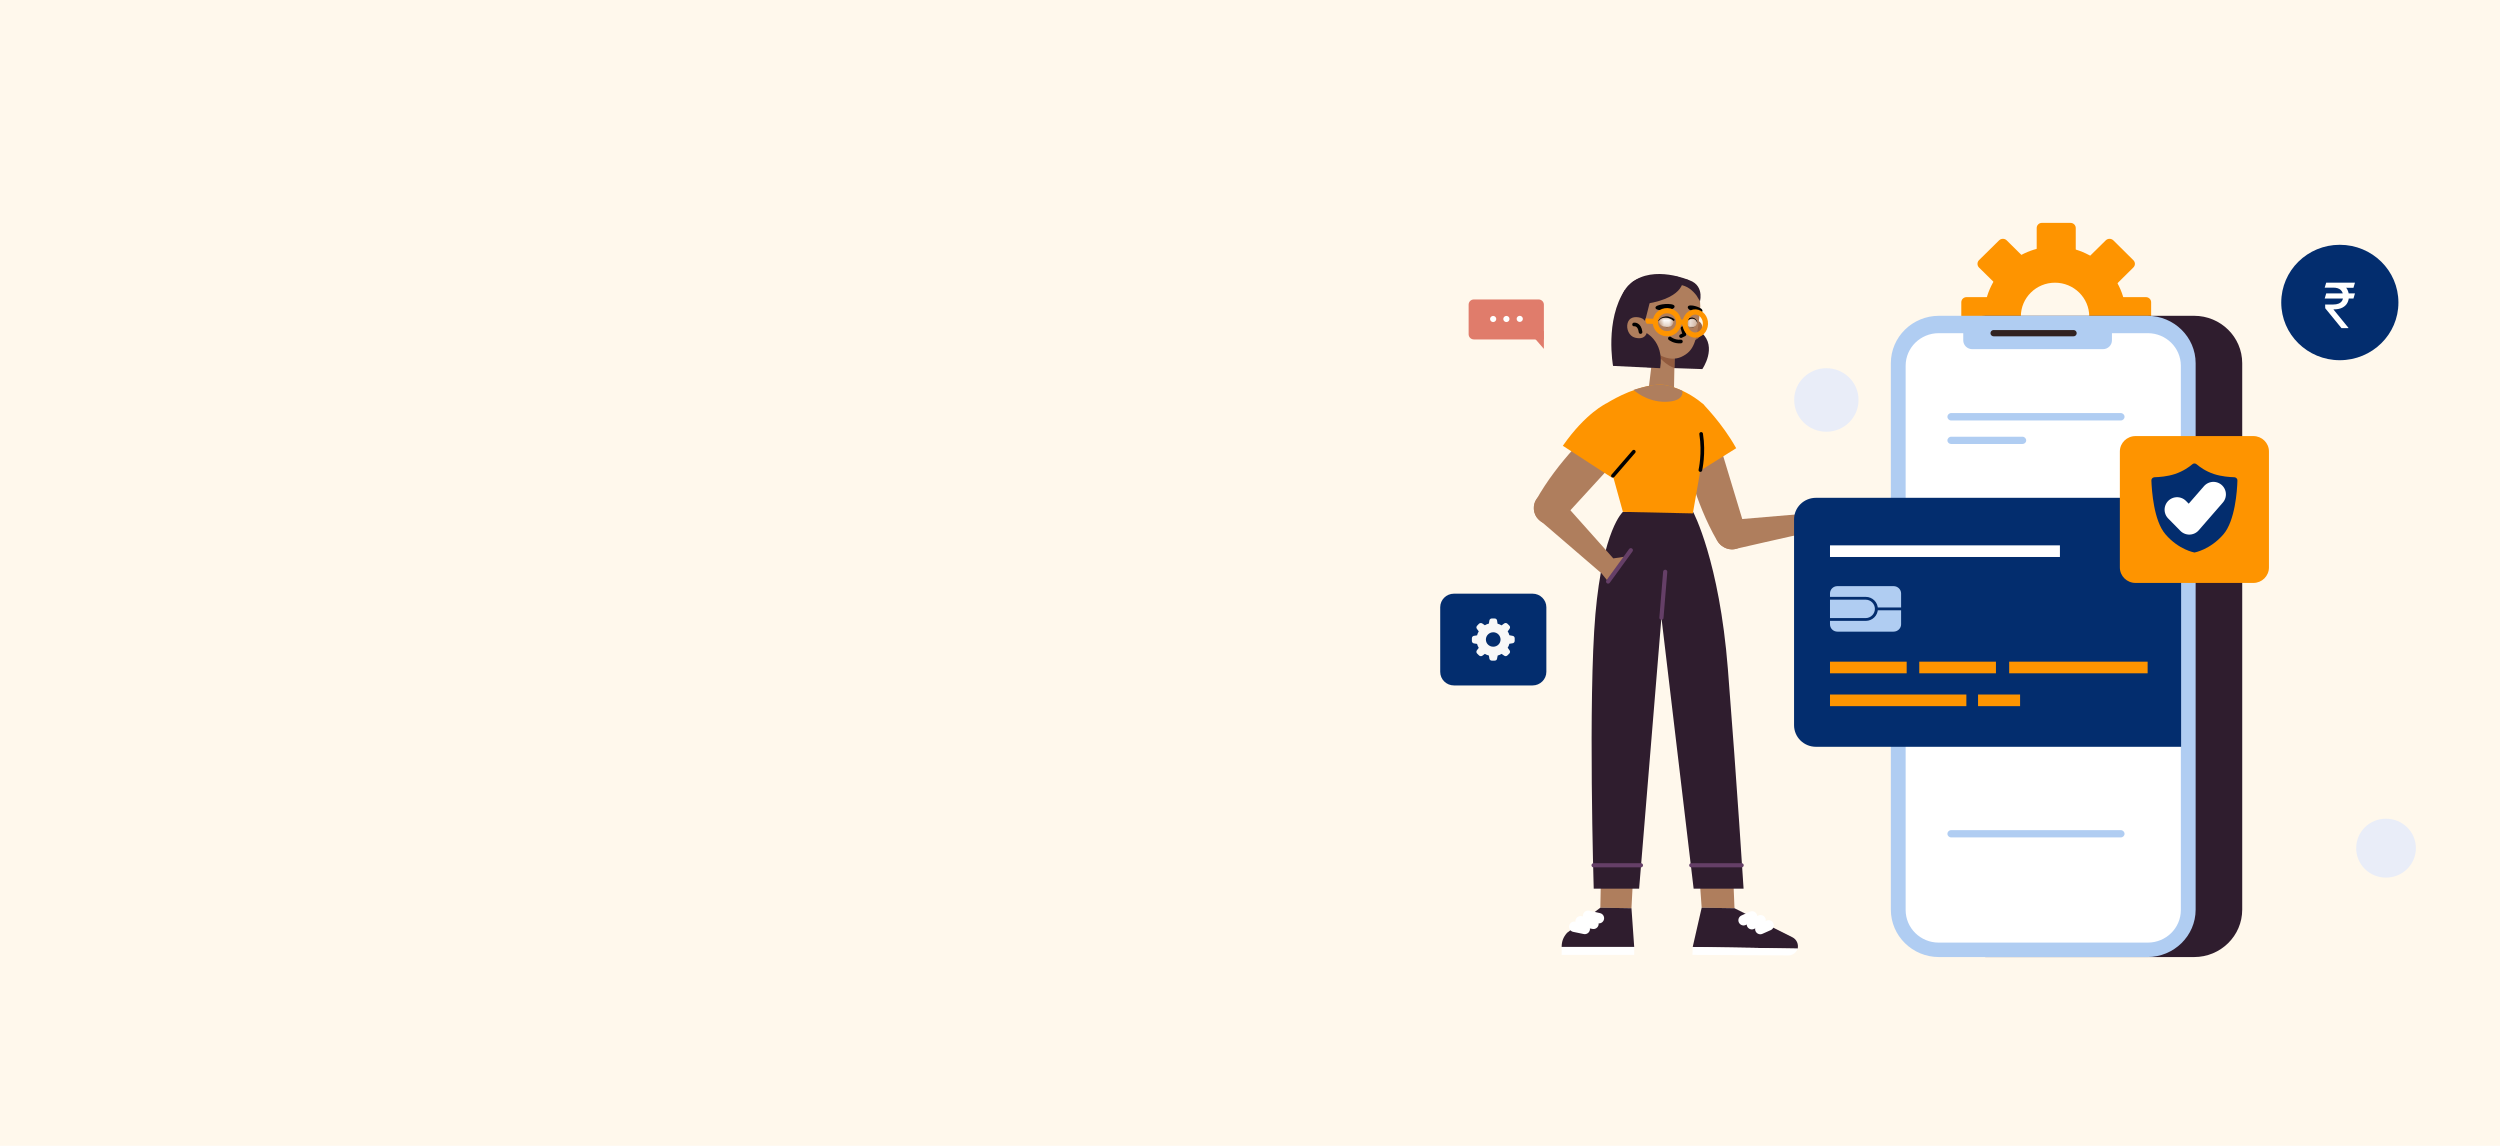
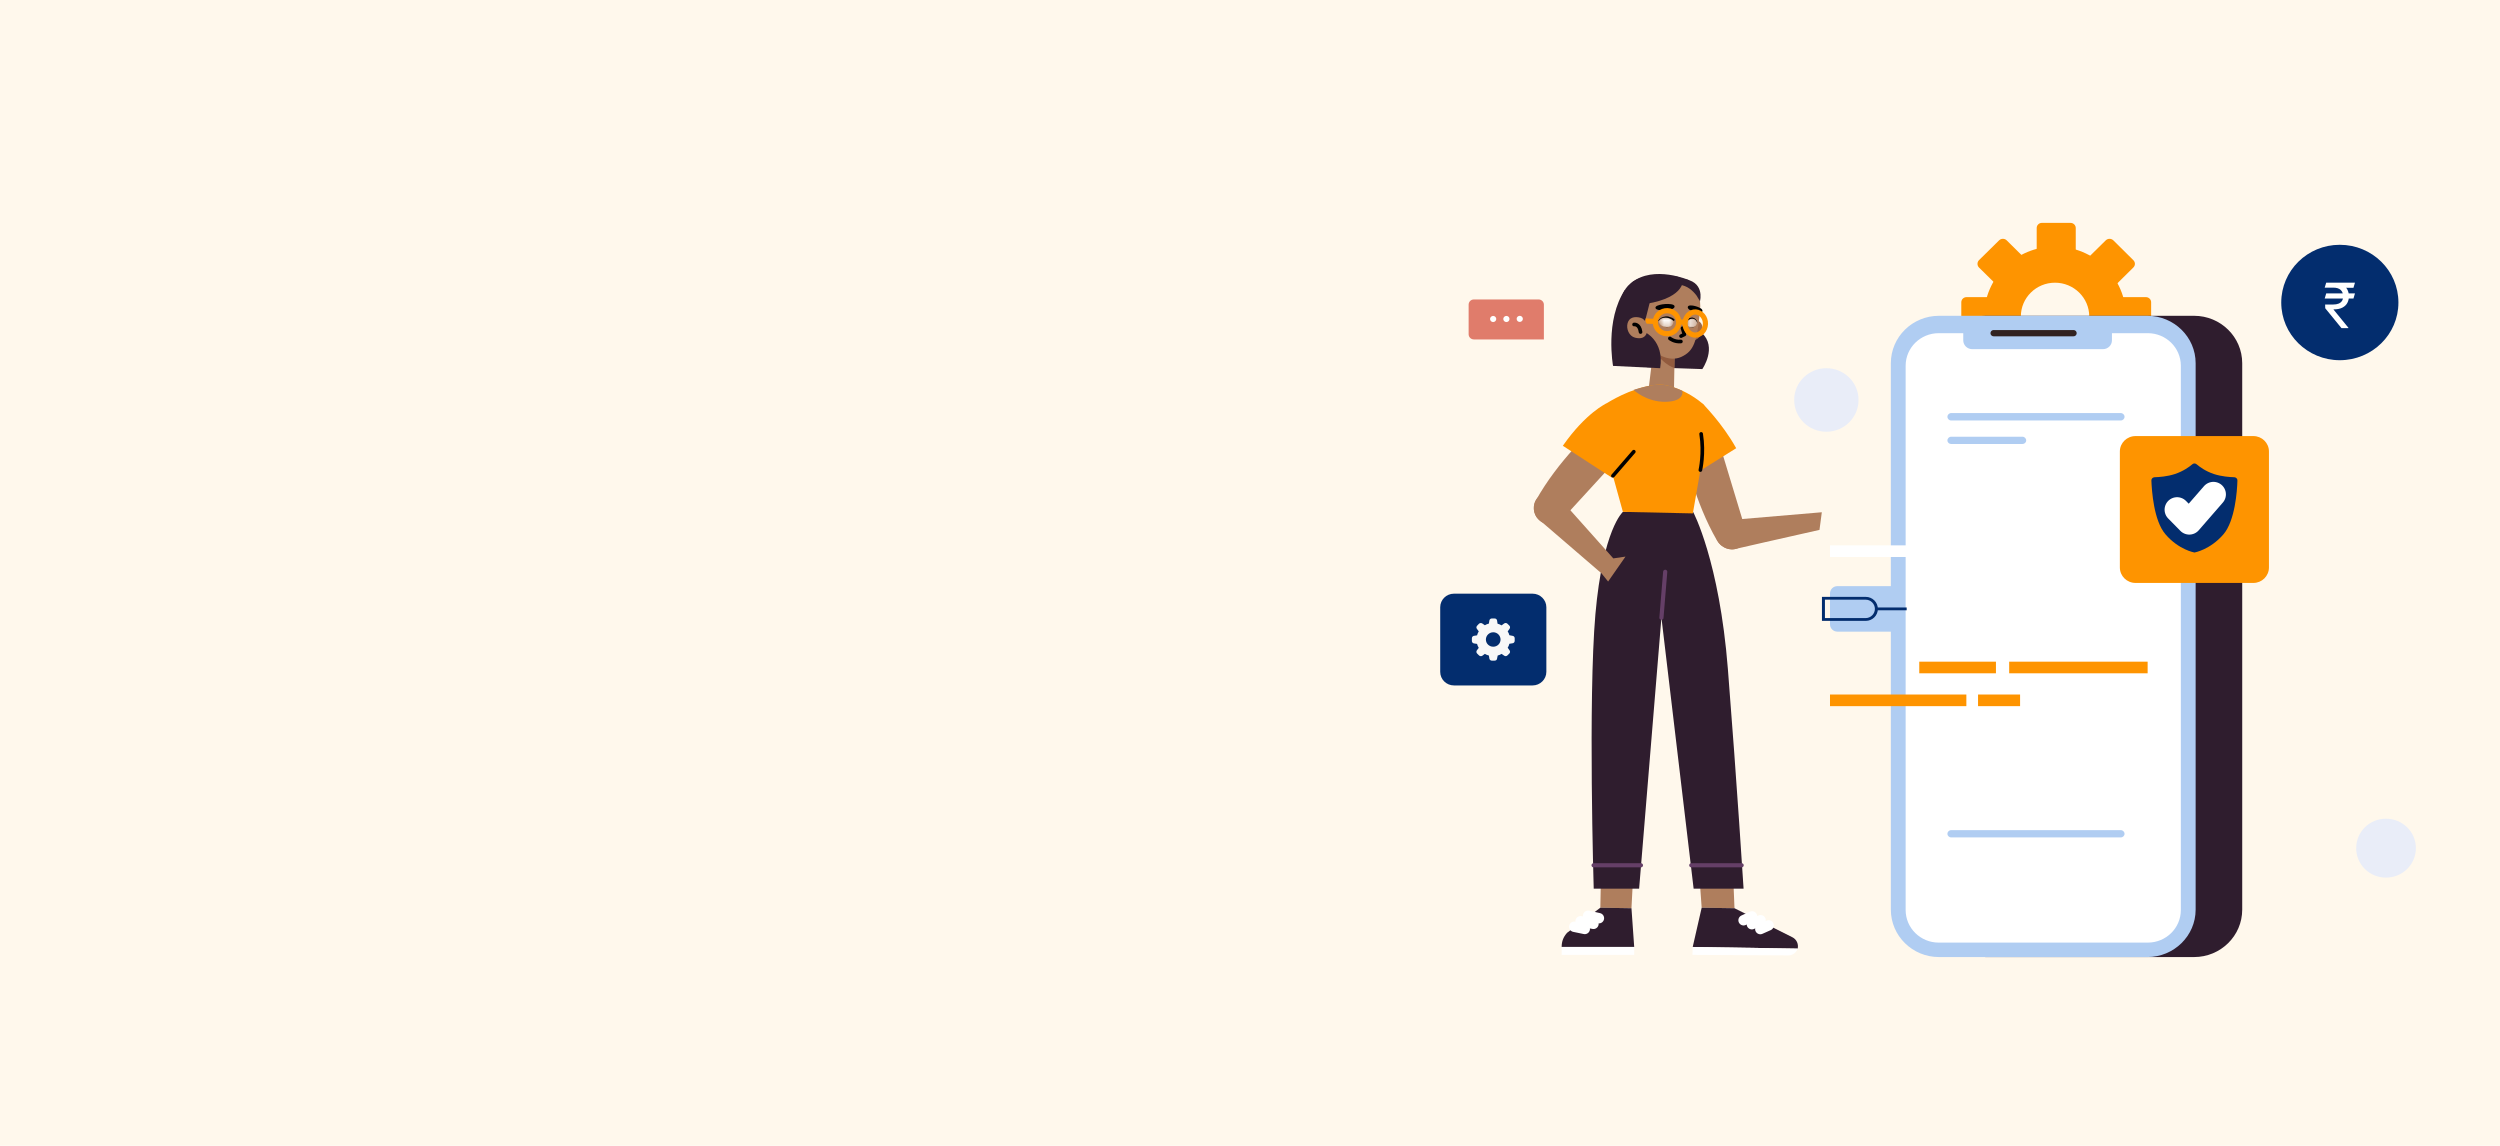
<svg xmlns="http://www.w3.org/2000/svg" width="480" height="220" viewBox="0 0 480 220" fill="none">
  <rect width="480" height="220" fill="#FFF8EC" />
  <path d="M462.17 158.845C464.413 161.054 464.413 164.637 462.17 166.846C459.928 169.054 456.291 169.054 454.049 166.846C451.832 164.637 451.832 161.054 454.049 158.845C456.291 156.637 459.928 156.637 462.17 158.845Z" fill="#E9EDF8" />
  <path d="M356.84 76.781C356.84 80.168 354.074 82.892 350.661 82.892C347.248 82.892 344.483 80.168 344.483 76.781C344.483 73.419 347.248 70.695 350.661 70.695C354.074 70.695 356.84 73.419 356.84 76.781Z" fill="#E9EDF8" />
  <path fill-rule="evenodd" clip-rule="evenodd" d="M394.557 74.155C387.059 74.155 380.955 68.142 380.955 60.755C380.955 53.344 387.059 47.331 394.557 47.331C402.081 47.331 408.185 53.344 408.185 60.755C408.185 68.142 402.081 74.155 394.557 74.155ZM394.557 54.277C390.945 54.277 388.005 57.172 388.005 60.755C388.005 64.314 390.945 67.21 394.557 67.21C398.17 67.21 401.134 64.314 401.134 60.755C401.134 57.172 398.17 54.277 394.557 54.277Z" fill="#FE9400" />
  <path d="M398.543 50.816H391.045V43.773C391.045 43.233 391.493 42.791 392.041 42.791H397.522C398.095 42.791 398.543 43.233 398.543 43.773V50.816Z" fill="#FE9400" />
  <path d="M397.522 78.695H392.041C391.493 78.695 391.045 78.253 391.045 77.713V70.695H398.543V77.713C398.543 78.253 398.095 78.695 397.522 78.695Z" fill="#FE9400" />
  <path d="M384.692 57.05V64.437H377.567C377.019 64.437 376.57 63.995 376.57 63.455V58.031C376.57 57.492 377.019 57.05 377.567 57.05H384.692Z" fill="#FE9400" />
  <path d="M413.018 58.031V63.455C413.018 63.995 412.569 64.437 412.021 64.437H404.871V57.05H412.021C412.569 57.05 413.018 57.492 413.018 58.031Z" fill="#FE9400" />
  <path d="M390.297 51.111L385.016 56.338L379.959 51.356C379.585 50.964 379.585 50.35 379.959 49.958L383.845 46.129C384.244 45.761 384.866 45.761 385.265 46.129L390.297 51.111Z" fill="#FE9400" />
  <path d="M409.605 71.529L405.743 75.357C405.345 75.725 404.722 75.725 404.323 75.357L399.266 70.376L404.572 65.173L409.605 70.13C410.003 70.523 410.003 71.136 409.605 71.529Z" fill="#FE9400" />
  <path d="M404.572 56.338L399.266 51.111L404.323 46.129C404.722 45.761 405.345 45.761 405.743 46.129L409.605 49.958C410.003 50.35 410.003 50.964 409.605 51.356L404.572 56.338Z" fill="#FE9400" />
  <path d="M383.845 75.357L379.959 71.529C379.585 71.136 379.585 70.523 379.959 70.13L385.016 65.173L390.297 70.376L385.265 75.357C384.866 75.725 384.244 75.725 383.845 75.357Z" fill="#FE9400" />
  <path d="M381.254 183.755H421.264C426.371 183.755 430.506 179.681 430.506 174.65V69.737C430.506 64.707 426.371 60.633 421.264 60.633H381.254C376.147 60.633 372.011 64.707 372.011 69.737V174.65C372.011 179.681 376.147 183.755 381.254 183.755Z" fill="#2F1D2E" />
  <path d="M372.285 183.755H412.295C417.402 183.755 421.563 179.681 421.563 174.65V69.737C421.563 64.707 417.402 60.633 412.295 60.633H372.285C367.178 60.633 363.043 64.707 363.043 69.737V174.65C363.043 179.681 367.178 183.755 372.285 183.755Z" fill="#B0CDF2" />
  <path d="M372.236 180.981H412.37C415.883 180.981 418.723 178.184 418.723 174.723V70.228C418.723 66.768 415.883 63.97 412.37 63.97H372.236C368.723 63.97 365.883 66.768 365.883 70.228V174.723C365.883 178.184 368.723 180.981 372.236 180.981Z" fill="white" />
  <path d="M378.663 67.038H403.775C404.722 67.038 405.494 66.277 405.494 65.345V62.596H376.944V65.345C376.944 66.277 377.716 67.038 378.663 67.038Z" fill="#B0CDF2" />
  <path d="M382.774 63.97H398.12" stroke="#312220" stroke-width="1.2" stroke-linecap="round" stroke-linejoin="round" />
  <path d="M407.188 80.732H374.627C374.229 80.732 373.905 80.413 373.905 80.02C373.905 79.628 374.229 79.309 374.627 79.309H407.188C407.587 79.309 407.911 79.628 407.911 80.02C407.911 80.413 407.587 80.732 407.188 80.732Z" fill="#B0CDF2" />
  <path d="M388.304 85.248H374.627C374.229 85.248 373.905 84.953 373.905 84.56C373.905 84.168 374.229 83.849 374.627 83.849H388.304C388.703 83.849 389.027 84.168 389.027 84.56C389.027 84.953 388.703 85.248 388.304 85.248Z" fill="#B0CDF2" />
  <path d="M407.188 160.784H374.627C374.229 160.784 373.905 160.465 373.905 160.097C373.905 159.704 374.229 159.385 374.627 159.385H407.188C407.587 159.385 407.911 159.704 407.911 160.097C407.911 160.465 407.587 160.784 407.188 160.784Z" fill="#B0CDF2" />
  <path d="M325.499 59.627C325.499 59.627 324.528 61.934 326.72 63.897C329.784 66.645 326.845 70.866 326.845 70.866L316.282 70.498L321.688 56.559L325.499 59.627Z" fill="#2F1D2E" />
  <path d="M324.353 53.81C324.353 53.81 317.577 50.816 313.242 54.277L319.819 57.59L324.353 53.81Z" fill="#2F1D2E" />
  <path d="M310.851 60.093C310.651 64.216 315.783 67.676 318.1 67.774C322.286 67.971 325.823 64.903 326.023 60.755C326.222 56.633 322.958 53.123 318.773 52.952C312.595 52.706 311.025 55.97 310.851 60.093Z" fill="#2F1D2E" />
  <path d="M322.784 63.75C322.933 64.879 323.955 65.517 325.101 65.37C326.247 65.222 327.019 63.946 326.87 62.793C326.72 61.664 325.748 61.296 324.578 61.443C323.432 61.59 322.634 62.621 322.784 63.75Z" fill="#9F6A49" />
  <path d="M317.776 64.461L316.456 75.333L321.389 75.677L321.563 66.106L317.776 64.461Z" fill="#AF7E5D" />
  <path d="M321.464 70.67C321.464 70.67 318.574 69.762 316.929 65.885L321.538 67.284L321.464 70.67Z" fill="#925B3E" />
  <path d="M322.41 53.639C322.41 53.639 327.019 53.982 326.396 59.798C325.798 65.615 325.25 67.406 322.784 68.535C320.567 69.541 317.577 68.167 316.107 65.615C315.534 64.608 315.136 63.136 315.086 61.983L314.787 60.437C314.787 60.437 313.242 52.755 322.41 53.639Z" fill="#AF7E5D" />
  <path d="M316.905 57.492L315.534 62.891L312.545 59.774L314.264 57.933L316.905 57.492Z" fill="#2F1D2E" />
  <path d="M323.033 63.013L323.407 64.216L322.759 64.535" stroke="black" stroke-width="0.7" stroke-linecap="round" stroke-linejoin="round" />
  <mask id="mask0_2042_2" style="mask-type:luminance" maskUnits="userSpaceOnUse" x="318" y="60" width="4" height="3">
    <path d="M321.287 61.705C321.287 61.705 321.314 60.881 319.882 60.94C318.594 60.991 318.422 61.614 318.422 61.614C318.422 61.614 318.551 62.719 319.954 62.8C321.359 62.883 321.287 61.705 321.287 61.705Z" fill="white" />
  </mask>
  <g mask="url(#mask0_2042_2)">
    <path d="M319.172 61.737C319.147 62.326 319.52 62.817 320.019 62.842C320.517 62.842 320.94 62.375 320.94 61.811C320.965 61.222 320.592 60.731 320.093 60.706C319.595 60.706 319.196 61.173 319.172 61.737Z" fill="black" />
    <path d="M321.289 61.713C321.289 61.713 321.314 60.878 319.869 60.927C318.599 61.001 318.424 61.614 318.424 61.614C318.424 61.614 318.549 62.719 319.944 62.792C321.364 62.891 321.289 61.713 321.289 61.713Z" fill="white" />
  </g>
  <path d="M321.214 61.541C321.04 61.369 320.816 61.222 320.567 61.148C320.342 61.05 320.068 60.976 319.819 60.976C319.545 60.976 319.296 61.025 319.047 61.124C318.823 61.246 318.623 61.418 318.474 61.639C318.449 61.663 318.424 61.688 318.399 61.663C318.374 61.639 318.349 61.614 318.374 61.59C318.648 61.099 319.221 60.78 319.819 60.755C320.102 60.739 320.384 60.78 320.666 60.878C320.965 60.952 321.214 61.075 321.464 61.295C321.538 61.369 321.538 61.467 321.464 61.541C321.414 61.614 321.289 61.614 321.214 61.565C321.214 61.565 321.214 61.557 321.214 61.541Z" fill="black" />
  <mask id="mask1_2042_2" style="mask-type:luminance" maskUnits="userSpaceOnUse" x="323" y="61" width="3" height="2">
    <path d="M323.917 61.825C323.917 61.825 323.945 61.023 324.924 61.155C325.803 61.273 325.886 61.889 325.886 61.889C325.886 61.889 325.744 62.851 324.777 62.858C323.81 62.863 323.917 61.825 323.917 61.825Z" fill="white" />
  </mask>
  <g mask="url(#mask1_2042_2)">
    <path d="M325.549 61.983C325.524 62.547 325.225 63.013 324.852 62.989C324.503 62.989 324.229 62.522 324.254 61.958C324.254 61.369 324.578 60.927 324.926 60.927C325.3 60.952 325.574 61.418 325.549 61.983Z" fill="black" />
    <path d="M323.905 61.835C323.905 61.835 323.955 61.025 324.926 61.148C325.798 61.271 325.898 61.884 325.898 61.884C325.898 61.884 325.749 62.841 324.777 62.866C323.805 62.866 323.905 61.835 323.905 61.835Z" fill="white" />
  </g>
  <path d="M323.78 61.467C323.955 61.271 324.129 61.148 324.353 61.075C324.578 61.001 324.802 60.976 325.026 61.001C325.25 61.05 325.45 61.148 325.599 61.32C325.749 61.483 325.857 61.672 325.923 61.884C325.948 61.909 325.923 61.934 325.898 61.934C325.873 61.934 325.848 61.934 325.848 61.909C325.699 61.541 325.375 61.197 325.001 61.173C324.802 61.173 324.627 61.197 324.453 61.295C324.279 61.369 324.129 61.492 324.005 61.639C323.955 61.713 323.88 61.713 323.805 61.663C323.756 61.614 323.731 61.541 323.78 61.467Z" fill="black" />
  <path d="M319.72 58.375C319.72 58.375 318.798 58.424 318.2 58.694C317.727 58.89 317.752 59.283 318.175 59.43C318.424 59.553 319.172 59.602 319.695 59.577C321.289 59.479 321.563 59.087 321.513 58.792C321.464 58.375 320.367 58.326 319.72 58.375Z" fill="black" />
  <path d="M325.475 58.768C325.475 58.768 326.172 58.94 326.621 59.259C326.969 59.529 326.944 59.897 326.621 59.995C326.396 60.069 325.823 60.044 325.45 59.921C324.204 59.553 324.03 59.209 324.055 58.94C324.129 58.522 324.951 58.621 325.475 58.768Z" fill="black" />
  <path d="M320.617 64.977C320.617 64.977 321.464 65.688 322.734 65.566" stroke="black" stroke-width="0.7" stroke-linecap="round" stroke-linejoin="round" />
  <path d="M317.826 61.762C317.777 62.989 318.723 64.019 319.969 64.069C321.214 64.142 322.261 63.185 322.311 61.958C322.36 60.756 321.414 59.7 320.168 59.651C318.922 59.602 317.876 60.535 317.826 61.762Z" stroke="#FE9400" stroke-miterlimit="10" />
  <path d="M323.531 62.007C323.481 63.234 324.304 64.265 325.4 64.339C326.471 64.388 327.393 63.431 327.443 62.204C327.492 61.001 326.645 59.97 325.574 59.897C324.503 59.848 323.581 60.805 323.531 62.007Z" stroke="#FE9400" stroke-miterlimit="10" />
  <path d="M323.531 62.007C323.531 62.007 322.983 61.639 322.311 61.958" stroke="#FE9400" stroke-miterlimit="10" />
  <path d="M317.826 61.713L315.933 61.639" stroke="#FE9400" stroke-miterlimit="10" />
  <path d="M323.133 53.762C323.133 53.762 323.556 57.614 314.438 58.547C314.438 58.547 312.395 56.24 315.161 54.203C315.161 54.203 318.349 52.731 321.713 53.074C322.286 53.123 323.083 53.467 323.133 53.762Z" fill="#2F1D2E" />
  <path d="M322.859 53.516C322.859 53.516 322.9 53.541 322.983 53.59C322.61 53.541 322.41 53.639 322.41 53.639L322.385 54.669C323.955 54.792 325.076 55.872 325.724 56.731C325.94 57.058 326.164 57.426 326.396 57.835C326.396 57.835 327.492 53.86 322.859 53.516Z" fill="#2F1D2E" />
  <path d="M315.609 63.651C315.609 63.651 319.62 65.271 318.748 70.695L309.705 70.253C309.705 70.253 308.085 61.467 312.022 55.602L315.609 63.651Z" fill="#2F1D2E" />
  <path d="M316.232 63.774C315.933 64.878 315.036 65.124 313.915 64.829C312.794 64.535 312.196 63.16 312.495 62.056C312.794 60.952 313.815 60.706 314.936 61.001C316.058 61.295 316.531 62.67 316.232 63.774Z" fill="#AF7E5D" />
  <path d="M313.741 62.302C313.741 62.302 314.787 62.13 314.986 63.75" stroke="black" stroke-width="0.7" stroke-linecap="round" stroke-linejoin="round" />
  <path d="M326.72 174.282L326.097 165.594L332.674 165.889L333.023 174.38L326.72 174.282Z" fill="#AF7E5D" />
  <path d="M333.023 174.38L344.134 179.951C344.931 180.343 345.355 181.251 345.156 182.135L325.001 181.816L326.72 174.282L333.023 174.38Z" fill="#2F1D2E" />
  <path d="M325.001 181.816L324.951 183.337L343.387 183.436C344.184 183.436 344.906 182.896 345.155 182.135L325.001 181.816Z" fill="white" />
  <path d="M336.386 175.951L334.767 176.687" stroke="white" stroke-width="2" stroke-linecap="round" stroke-linejoin="round" />
  <path d="M338.03 176.687L336.361 177.448" stroke="white" stroke-width="2" stroke-linecap="round" stroke-linejoin="round" />
  <path d="M339.575 177.668L337.981 178.38" stroke="white" stroke-width="2" stroke-linecap="round" stroke-linejoin="round" />
  <path d="M325.076 98.279C325.076 98.279 330.108 107.629 331.753 128.44C333.521 150.821 334.767 170.625 334.767 170.625H325.176L316.581 98.279H325.076Z" fill="#2F1D2E" />
  <path d="M324.727 166.134H334.393" stroke="#653F67" stroke-width="0.8" stroke-linecap="round" stroke-linejoin="round" />
  <path d="M307.263 174.282L307.438 165.447L313.691 165.742L313.242 174.38L307.263 174.282Z" fill="#AF7E5D" />
  <path d="M307.263 174.282L300.886 179.092C300.163 179.902 299.839 180.736 299.839 181.816H313.766L313.242 174.38L307.263 174.282Z" fill="#2F1D2E" />
  <path d="M299.839 183.337H313.766V181.816H299.839V183.337Z" fill="white" />
  <path d="M306.989 176.294L304.922 175.828" stroke="white" stroke-width="2" stroke-linecap="round" stroke-linejoin="round" />
  <path d="M305.943 177.374L303.477 176.883" stroke="white" stroke-width="2" stroke-linecap="round" stroke-linejoin="round" />
  <path d="M304.274 178.356L302.256 177.938" stroke="white" stroke-width="2" stroke-linecap="round" stroke-linejoin="round" />
  <path d="M311.598 98.279C311.598 98.279 307.762 101.567 306.317 117.936C304.897 134.305 305.993 170.625 305.993 170.625H314.712L320.666 98.279H311.598Z" fill="#2F1D2E" />
  <path d="M318.997 118.598L319.72 109.788" stroke="#653F67" stroke-width="0.8" stroke-linecap="round" stroke-linejoin="round" />
  <path d="M305.968 166.134H315.061" stroke="#653F67" stroke-width="0.8" stroke-linecap="round" stroke-linejoin="round" />
  <path d="M332.899 105.469C332.899 105.469 343.586 103.015 349.341 101.739L349.789 98.352L332.176 99.849C330.656 99.923 329.436 101.174 329.461 102.696C329.51 104.365 331.204 105.665 332.899 105.469Z" fill="#AF7E5D" />
  <path d="M323.656 87.824C323.656 87.824 325.3 96.217 329.66 103.776C330.457 105.175 332.226 105.837 333.646 105.273C334.941 104.757 335.614 103.432 335.24 102.058L329.735 83.873L323.656 87.824Z" fill="#AF7E5D" />
  <path d="M326.87 77.468C326.87 77.468 330.631 81.173 333.347 86.057L325.848 90.744L326.87 77.468Z" fill="#FE9400" />
  <path d="M308.409 77.468C310.352 76.266 314.488 74.032 318.873 73.811C318.873 73.811 322.834 74.106 326.87 77.468C327.418 77.91 328.24 79.603 328.165 80.585L325.026 98.573L311.598 98.279L306.815 81.051C306.765 80.217 307.662 77.91 308.409 77.468Z" fill="#FE9400" />
  <path d="M313.641 74.867C313.641 74.867 316.606 73.836 318.873 73.811C318.873 73.811 320.791 73.934 323.008 75.039C323.008 75.039 323.581 77.051 319.844 77.149C316.107 77.223 313.641 74.867 313.641 74.867Z" fill="#AF7E5D" />
  <path d="M326.471 90.254C326.471 90.254 327.218 87.039 326.62 83.309" stroke="black" stroke-width="0.7" stroke-linecap="round" stroke-linejoin="round" />
  <path d="M305.868 82.376C305.868 82.376 299.167 88.364 294.882 96.094C294.084 97.542 294.558 99.334 295.953 100.217C297.223 101.003 298.868 100.806 299.889 99.751L310.452 88.217L305.868 82.376Z" fill="#AF7E5D" />
  <path d="M308.409 77.468C308.409 77.468 304.498 79.235 300.064 85.591L309.431 91.677L311.548 88.83L308.409 77.468Z" fill="#FE9400" />
  <path d="M309.68 91.358L313.691 86.72" stroke="black" stroke-width="0.7" stroke-linecap="round" stroke-linejoin="round" />
  <path d="M312.096 106.868L309.755 107.212L299.491 95.702C298.519 94.549 296.775 94.328 295.554 95.26C294.209 96.266 294.159 98.401 295.305 99.604C295.305 99.604 302.904 106.156 307.488 110.083L308.758 111.654L312.096 106.868Z" fill="#AF7E5D" />
-   <path d="M308.758 111.654L313.118 105.641" stroke="#653F67" stroke-width="0.8" stroke-linecap="round" stroke-linejoin="round" />
-   <path d="M418.773 143.385H348.668C346.326 143.385 344.458 141.52 344.458 139.237V99.727C344.458 97.444 346.326 95.579 348.668 95.579H418.773V143.385Z" fill="#032D6E" />
  <path d="M395.504 106.942H351.359V104.708H395.504V106.942Z" fill="white" />
-   <path d="M366.082 129.274H351.359V127.041H366.082V129.274Z" fill="#FE9400" />
  <path d="M383.222 129.274H368.499V127.041H383.222V129.274Z" fill="#FE9400" />
  <path d="M412.345 129.274H385.763V127.041H412.345V129.274Z" fill="#FE9400" />
  <path d="M377.542 135.581H351.359V133.348H377.542V135.581Z" fill="#FE9400" />
  <path d="M387.856 135.581H379.784V133.348H387.856V135.581Z" fill="#FE9400" />
  <path d="M363.566 121.274H352.779C351.982 121.274 351.359 120.636 351.359 119.875V113.936C351.359 113.175 351.982 112.537 352.779 112.537H363.566C364.363 112.537 365.011 113.175 365.011 113.936V119.875C365.011 120.636 364.363 121.274 363.566 121.274Z" fill="#B0CDF2" />
  <path fill-rule="evenodd" clip-rule="evenodd" d="M358.21 119.212H349.814V114.598H358.21C359.505 114.598 360.552 115.629 360.552 116.905C360.552 118.181 359.505 119.212 358.21 119.212ZM350.387 118.672H358.21C359.181 118.672 359.979 117.862 359.979 116.905C359.979 115.948 359.181 115.138 358.21 115.138H350.387V118.672Z" fill="#032D6E" />
  <path d="M366.082 117.175H360.278V116.635H366.082V117.175Z" fill="#032D6E" />
  <path d="M282.998 65.173H296.426V58.498C296.426 57.933 295.953 57.492 295.405 57.492H282.998C282.425 57.492 281.977 57.933 281.977 58.498V64.167C281.977 64.731 282.425 65.173 282.998 65.173Z" fill="#E07C6B" />
-   <path d="M296.426 63.578V66.989L293.487 63.602L296.426 63.578Z" fill="#E07C6B" />
  <path d="M287.283 61.246C287.283 61.565 287.009 61.835 286.685 61.835C286.362 61.835 286.088 61.565 286.088 61.246C286.088 60.927 286.362 60.657 286.685 60.657C287.009 60.657 287.283 60.927 287.283 61.246Z" fill="white" />
  <path d="M289.824 61.246C289.824 61.565 289.575 61.835 289.227 61.835C288.903 61.835 288.629 61.565 288.629 61.246C288.629 60.927 288.903 60.657 289.227 60.657C289.55 60.657 289.824 60.903 289.824 61.246Z" fill="white" />
  <path d="M292.391 61.222C292.391 61.541 292.116 61.811 291.793 61.811C291.469 61.811 291.195 61.565 291.195 61.222C291.195 60.903 291.444 60.657 291.793 60.633C292.116 60.633 292.391 60.903 292.391 61.222Z" fill="white" />
  <path d="M460.496 58.093C460.496 64.203 455.464 69.16 449.236 69.16C443.032 69.16 438 64.203 438 58.093C438 51.957 443.032 47 449.236 47C455.464 47 460.496 51.957 460.496 58.093Z" fill="#032D6E" />
  <path d="M432.649 111.924H410.028C408.359 111.924 407.014 110.598 407.014 108.954V86.671C407.014 85.051 408.359 83.726 410.028 83.726H432.649C434.293 83.726 435.638 85.051 435.638 86.671V108.954C435.638 110.598 434.293 111.924 432.649 111.924Z" fill="#FE9400" />
  <path d="M425.075 91.015C423.456 90.475 422.335 89.64 421.762 89.15C421.513 88.929 421.139 88.929 420.915 89.15C420.342 89.64 419.196 90.475 417.577 91.015C416.082 91.505 414.512 91.604 413.665 91.628C413.317 91.653 413.043 91.923 413.067 92.266C413.142 94.205 413.516 99.997 415.783 102.598C418.324 105.567 421.339 106.083 421.339 106.083C421.339 106.083 424.328 105.567 426.894 102.598C429.136 99.997 429.535 94.205 429.585 92.266C429.61 91.923 429.335 91.653 428.987 91.628C428.14 91.604 426.57 91.505 425.075 91.015Z" fill="#032D6E" />
  <path d="M418 97.861L420.342 100.242L424.976 94.916" stroke="white" stroke-width="4.8" stroke-linecap="round" stroke-linejoin="round" />
  <path d="M294.259 131.605H279.162C277.692 131.605 276.521 130.427 276.521 129.004V116.586C276.521 115.163 277.692 113.985 279.162 113.985H294.259C295.704 113.985 296.9 115.163 296.9 116.586V129.004C296.9 130.427 295.704 131.605 294.259 131.605Z" fill="#032D6E" />
  <path fill-rule="evenodd" clip-rule="evenodd" d="M290.821 122.525V123.04C290.821 123.286 290.647 123.482 290.422 123.507L289.799 123.605C289.733 123.883 289.625 124.136 289.476 124.365L289.849 124.881C289.974 125.077 289.949 125.323 289.799 125.47L289.426 125.838C289.251 126.01 289.002 126.034 288.803 125.887L288.305 125.543C288.072 125.691 287.823 125.797 287.557 125.862L287.433 126.476C287.408 126.697 287.209 126.844 286.959 126.844H286.436C286.212 126.844 286.013 126.697 285.963 126.476L285.863 125.862C285.598 125.797 285.34 125.691 285.091 125.543L284.593 125.912C284.393 126.034 284.144 126.01 283.97 125.838L283.621 125.494C283.447 125.323 283.422 125.077 283.546 124.881L283.92 124.39C283.771 124.145 283.663 123.891 283.596 123.629L282.973 123.531C282.749 123.482 282.6 123.286 282.6 123.065V122.549C282.6 122.329 282.749 122.132 282.973 122.083L283.596 121.985C283.663 121.723 283.771 121.47 283.92 121.224L283.546 120.709C283.422 120.537 283.447 120.292 283.621 120.12L283.97 119.752C284.144 119.605 284.393 119.58 284.593 119.703L285.091 120.046C285.34 119.899 285.598 119.793 285.863 119.727L285.963 119.114C286.013 118.893 286.212 118.746 286.436 118.746H286.959C287.209 118.746 287.383 118.893 287.433 119.114L287.532 119.752C287.798 119.817 288.056 119.924 288.305 120.071L288.803 119.703C289.002 119.58 289.251 119.58 289.426 119.752L289.799 120.12C289.949 120.267 289.974 120.513 289.849 120.709L289.476 121.224C289.625 121.453 289.733 121.699 289.799 121.96L290.422 122.083C290.647 122.108 290.821 122.304 290.821 122.525ZM288.105 122.795C288.105 122.034 287.483 121.396 286.71 121.396C285.913 121.396 285.29 122.034 285.29 122.795C285.29 123.556 285.913 124.169 286.71 124.169C287.483 124.169 288.105 123.556 288.105 122.795Z" fill="#F8F8F8" />
  <path d="M452.153 56.335L451.864 57.324H446.341L446.631 56.335H452.153ZM449.562 63L446.443 59.182L446.426 58.466H447.977C448.381 58.466 448.724 58.409 449.009 58.295C449.293 58.179 449.51 58.006 449.661 57.776C449.811 57.543 449.886 57.25 449.886 56.898C449.886 56.378 449.73 55.97 449.418 55.675C449.105 55.376 448.625 55.227 447.977 55.227H446.341L446.631 54.273H447.977C448.67 54.273 449.239 54.388 449.682 54.618C450.128 54.845 450.457 55.158 450.67 55.555C450.886 55.95 450.994 56.398 450.994 56.898C450.994 57.349 450.895 57.766 450.696 58.146C450.5 58.524 450.185 58.828 449.75 59.058C449.318 59.288 448.747 59.403 448.037 59.403H448.011L450.892 62.932V63H449.562ZM452.153 54.273L451.864 55.261L447.517 55.227L447.807 54.273H452.153Z" fill="white" />
</svg>